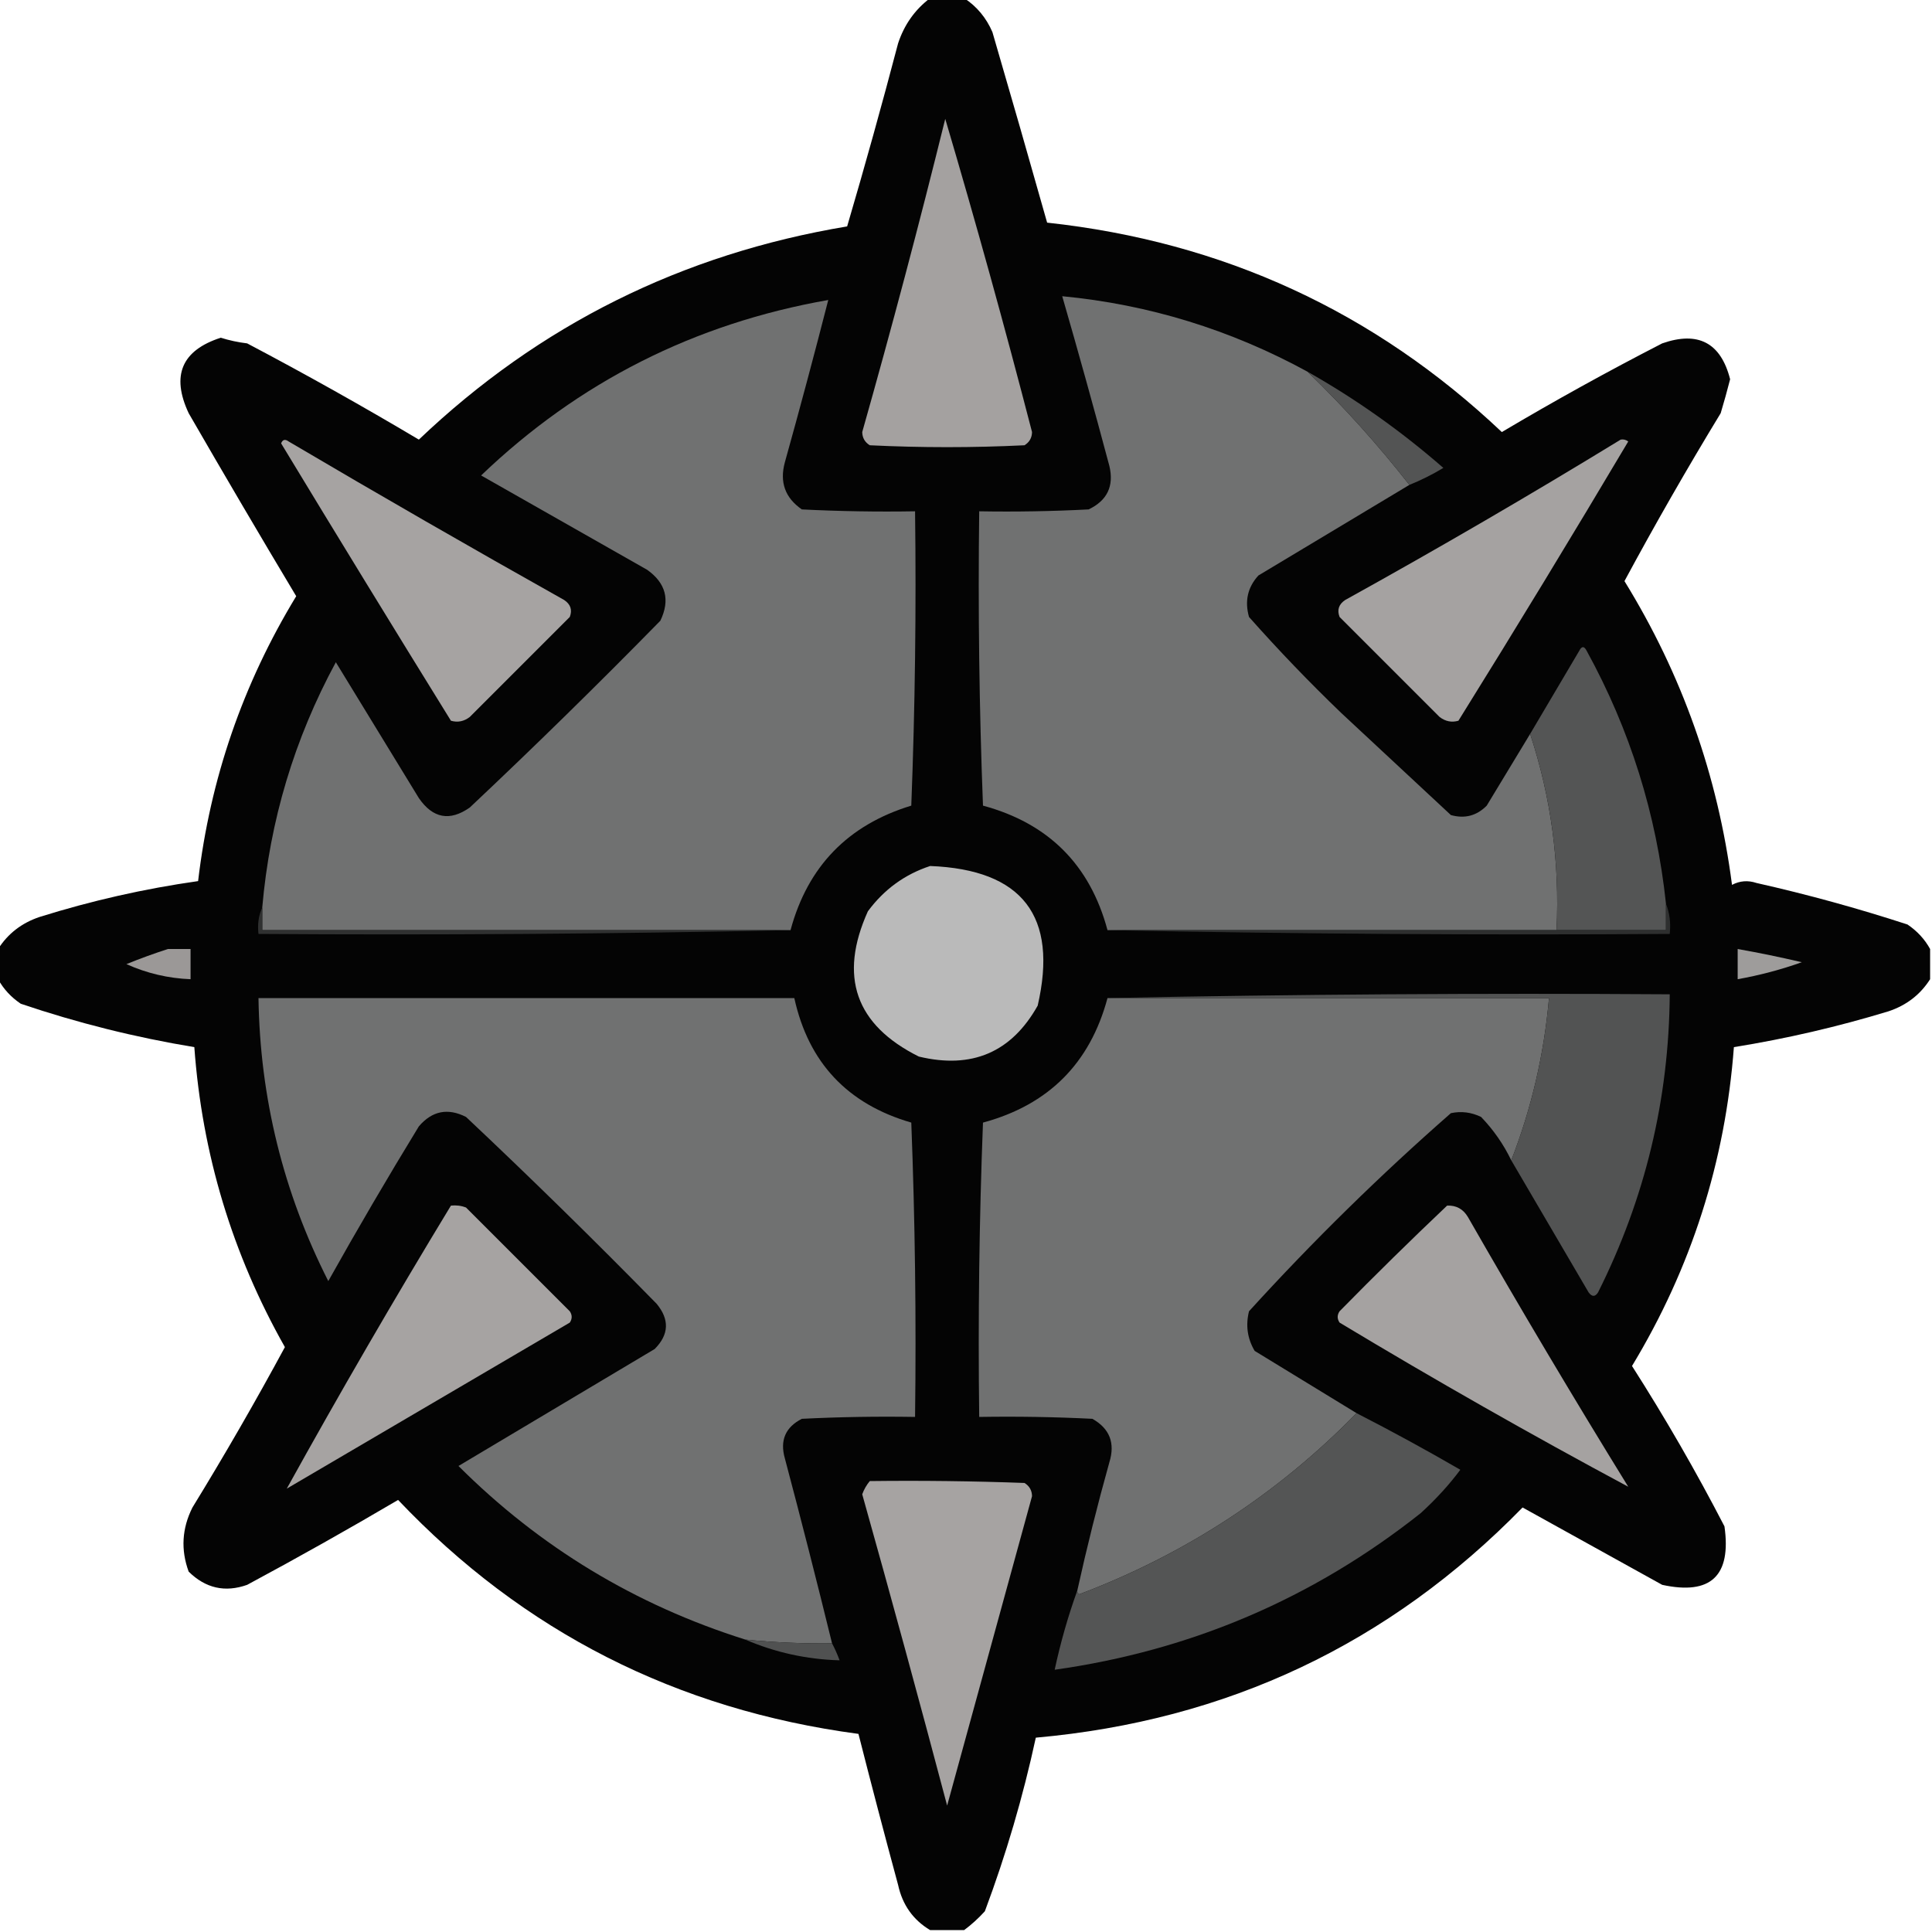
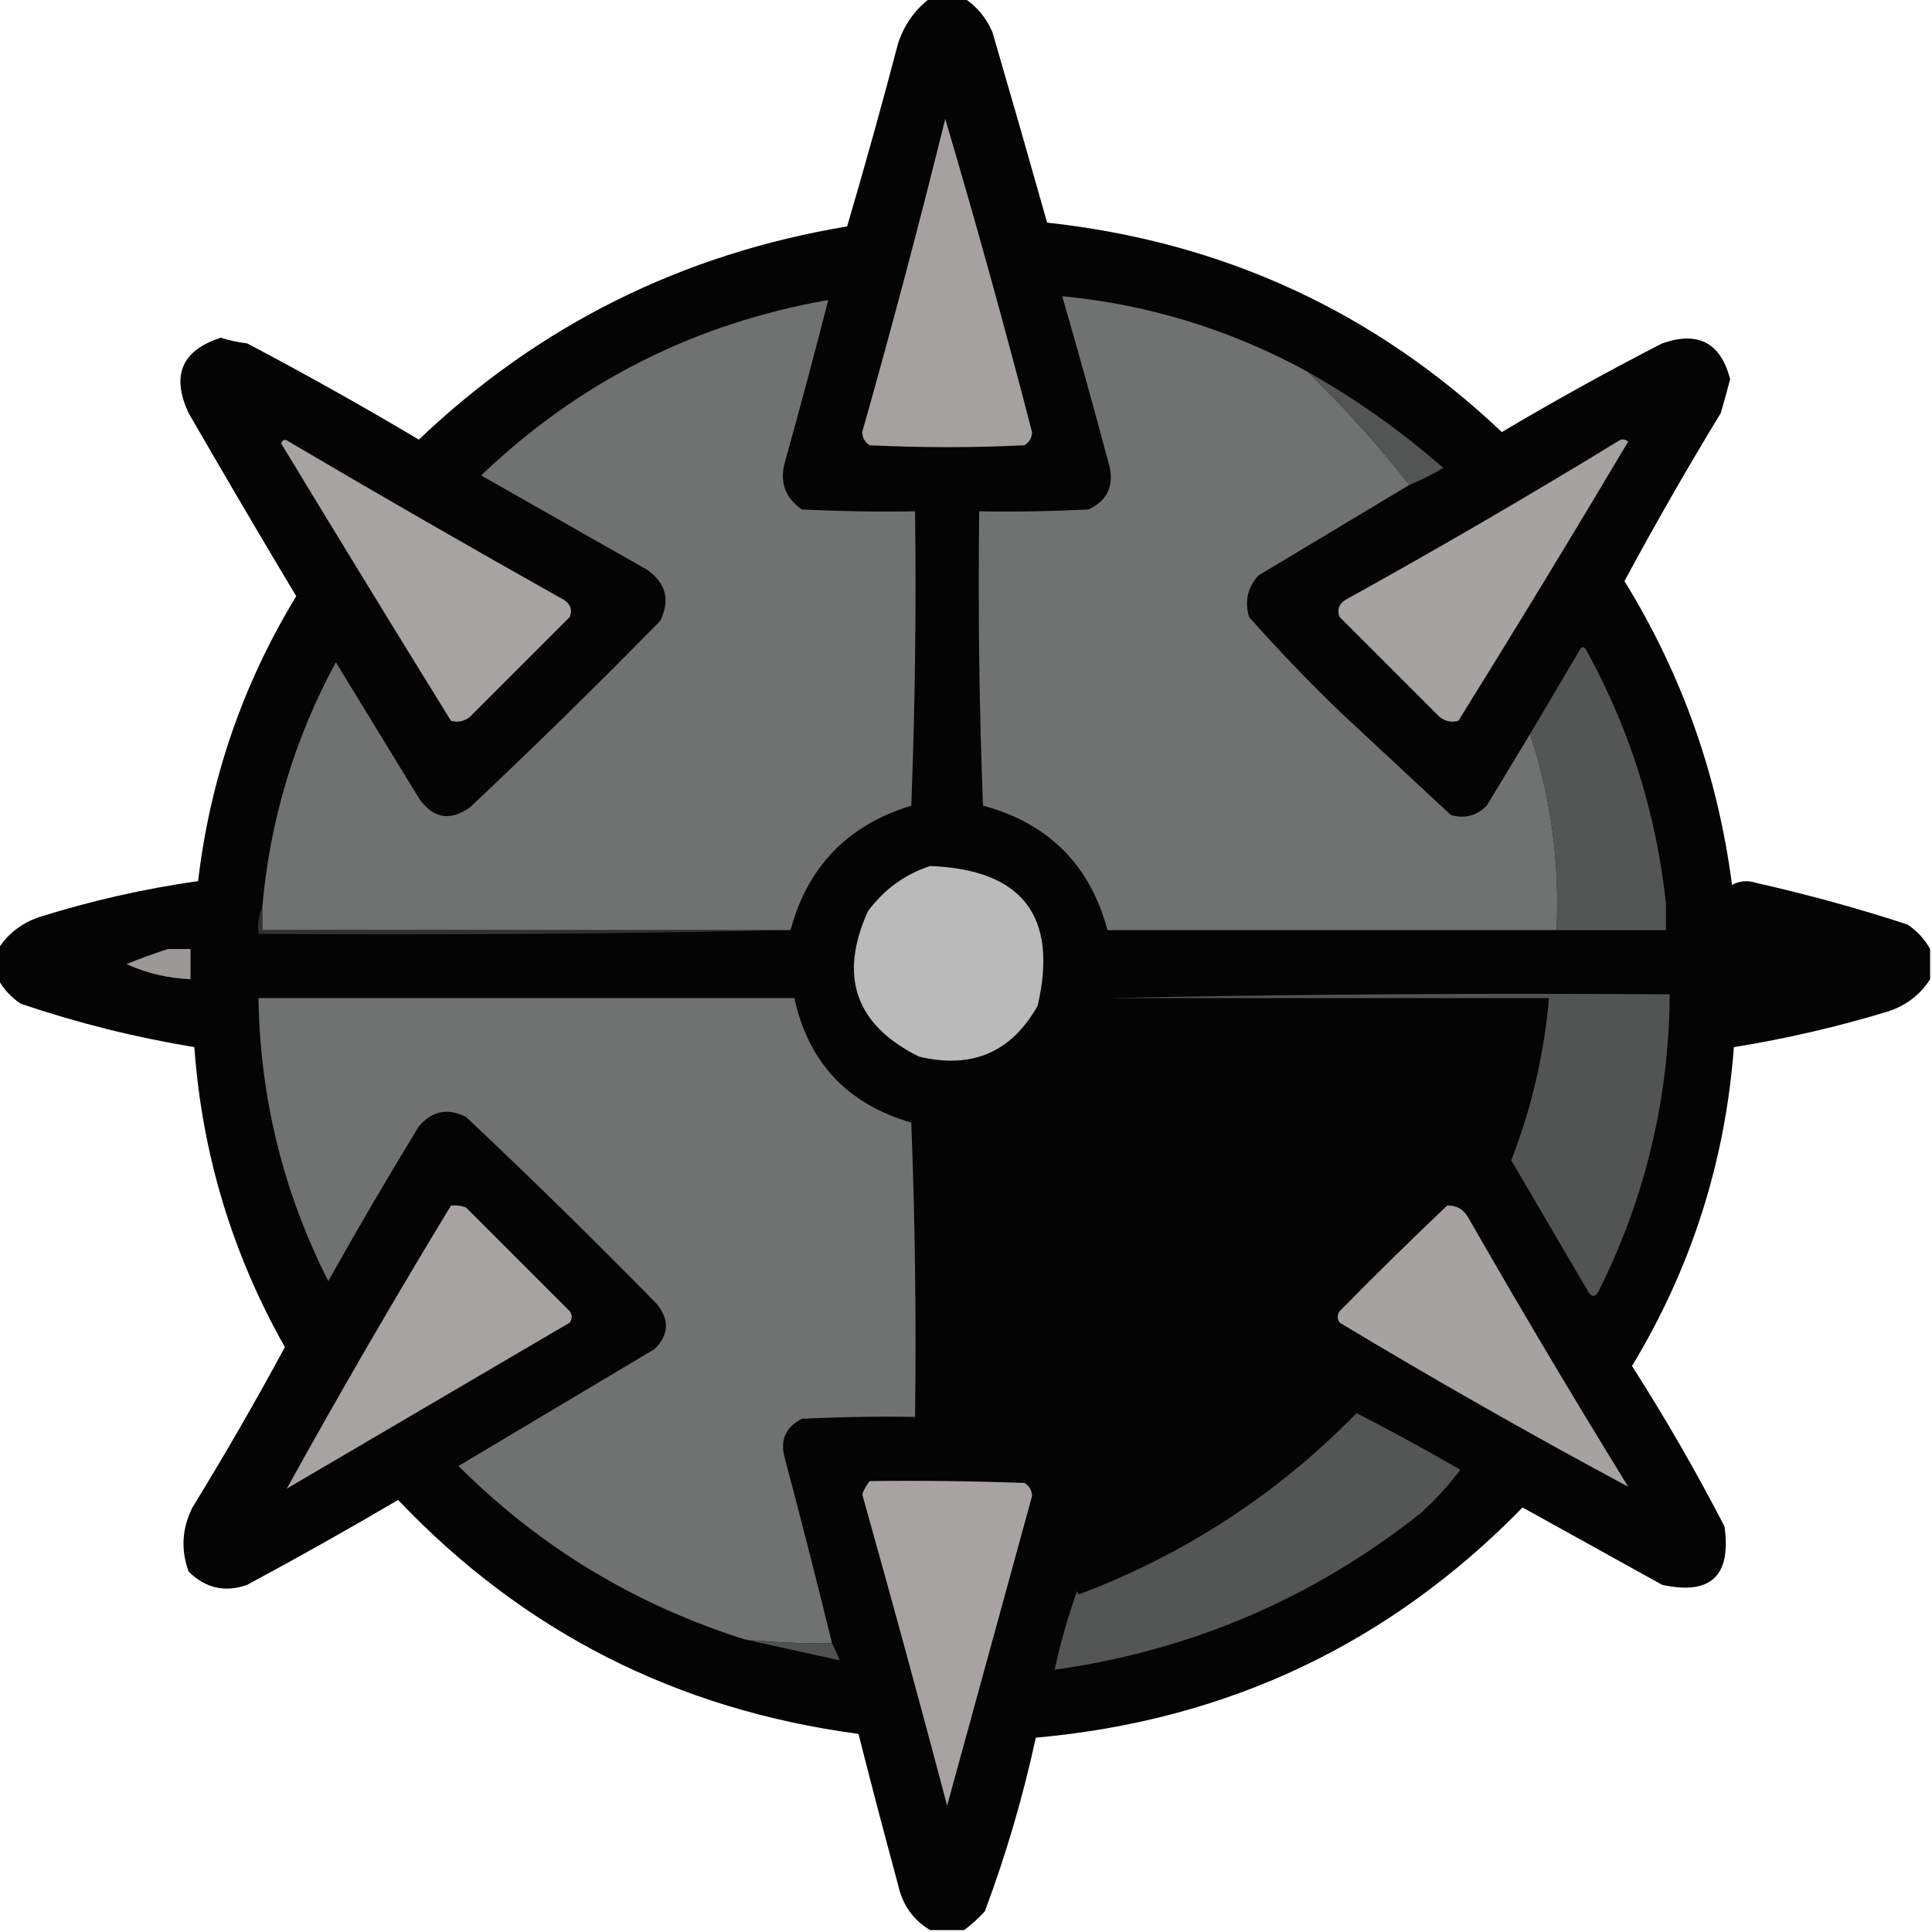
<svg xmlns="http://www.w3.org/2000/svg" version="1.1" width="512px" height="512px" style="shape-rendering:geometricPrecision; text-rendering:geometricPrecision; image-rendering:optimizeQuality; fill-rule:evenodd; clip-rule:evenodd">
  <g>
    <path style="opacity:0.982" fill="#010101" d="M 246.5,-0.5 C 249.5,-0.5 252.5,-0.5 255.5,-0.5C 258.858,1.7 261.358,4.7 263,8.5C 267.917,25.339 272.75,42.172 277.5,59C 324.078,64.06 364.245,82.56 398,114.5C 411.932,106.232 426.099,98.399 440.5,91C 450.031,87.667 456.031,90.834 458.5,100.5C 457.731,103.51 456.897,106.51 456,109.5C 447.114,124.105 438.614,138.938 430.5,154C 445.746,178.733 455.246,205.567 459,234.5C 461.064,233.409 463.231,233.242 465.5,234C 479.016,237.045 492.349,240.712 505.5,245C 508.074,246.737 510.074,248.904 511.5,251.5C 511.5,254.167 511.5,256.833 511.5,259.5C 508.904,263.582 505.237,266.416 500.5,268C 487.026,272.105 473.359,275.271 459.5,277.5C 457.218,307.845 448.218,336.012 432.5,362C 441.312,375.79 449.479,389.957 457,404.5C 458.867,417.635 453.367,422.802 440.5,420C 428.167,413.167 415.833,406.333 403.5,399.5C 368.199,435.646 325.199,455.979 274.5,460.5C 271.113,476.162 266.613,491.496 261,506.5C 259.27,508.402 257.437,510.069 255.5,511.5C 252.5,511.5 249.5,511.5 246.5,511.5C 241.98,508.796 239.147,504.796 238,499.5C 234.391,486.177 230.891,472.843 227.5,459.5C 179.328,453.082 138.661,432.416 105.5,397.5C 92.329,405.253 78.995,412.753 65.5,420C 59.644,422.078 54.477,420.912 50,416.5C 47.878,410.713 48.211,405.047 51,399.5C 59.553,385.562 67.719,371.396 75.5,357C 61.552,332.32 53.552,305.82 51.5,277.5C 35.867,274.925 20.533,271.092 5.5,266C 2.925,264.263 0.926,262.096 -0.5,259.5C -0.5,256.833 -0.5,254.167 -0.5,251.5C 2.096,247.418 5.763,244.584 10.5,243C 24.267,238.686 38.267,235.519 52.5,233.5C 55.692,206.424 64.358,181.258 78.5,158C 68.874,141.916 59.374,125.749 50,109.5C 45.318,99.514 48.152,92.848 58.5,89.5C 60.776,90.213 63.109,90.713 65.5,91C 80.877,99.106 96.044,107.606 111,116.5C 142.896,86.136 180.729,67.302 224.5,60C 229.227,43.928 233.727,27.761 238,11.5C 239.629,6.55 242.462,2.55 246.5,-0.5 Z" />
  </g>
  <g>
    <path style="opacity:1" fill="#a4a1a0" d="M 250.5,31.5 C 258.604,58.901 266.27,86.567 273.5,114.5C 273.471,116.029 272.804,117.196 271.5,118C 257.833,118.667 244.167,118.667 230.5,118C 229.196,117.196 228.529,116.029 228.5,114.5C 236.307,86.939 243.64,59.273 250.5,31.5 Z" />
  </g>
  <g>
    <path style="opacity:1" fill="#707171" d="M 346.5,98.5 C 356.132,107.806 365.132,117.806 373.5,128.5C 360.23,136.474 346.897,144.474 333.5,152.5C 330.644,155.624 329.811,159.291 331,163.5C 338.802,172.303 346.969,180.803 355.5,189C 365.167,198 374.833,207 384.5,216C 388.18,217.027 391.347,216.194 394,213.5C 397.845,207.139 401.678,200.806 405.5,194.5C 411.032,211.256 413.365,228.59 412.5,246.5C 372.833,246.5 333.167,246.5 293.5,246.5C 288.861,229.194 277.861,218.194 260.5,213.5C 259.5,187.509 259.167,161.509 259.5,135.5C 269.172,135.666 278.839,135.5 288.5,135C 293.426,132.647 295.26,128.814 294,123.5C 289.988,108.45 285.821,93.45 281.5,78.5C 304.424,80.694 326.09,87.361 346.5,98.5 Z" />
  </g>
  <g>
    <path style="opacity:1" fill="#707171" d="M 209.5,246.5 C 162.833,246.5 116.167,246.5 69.5,246.5C 69.5,244.5 69.5,242.5 69.5,240.5C 71.504,217.484 78.004,195.817 89,175.5C 96.333,187.5 103.667,199.5 111,211.5C 114.71,216.888 119.21,217.722 124.5,214C 141.638,197.862 158.472,181.362 175,164.5C 177.638,159.027 176.472,154.527 171.5,151C 156.833,142.667 142.167,134.333 127.5,126C 153.362,101.235 184.029,85.735 219.5,79.5C 215.827,93.858 211.994,108.191 208,122.5C 206.557,127.771 208.057,131.938 212.5,135C 222.494,135.5 232.494,135.666 242.5,135.5C 242.833,161.509 242.5,187.509 241.5,213.5C 224.712,218.62 214.046,229.62 209.5,246.5 Z" />
  </g>
  <g>
    <path style="opacity:1" fill="#535454" d="M 346.5,98.5 C 359.349,105.762 371.349,114.262 382.5,124C 379.589,125.761 376.589,127.261 373.5,128.5C 365.132,117.806 356.132,107.806 346.5,98.5 Z" />
  </g>
  <g>
    <path style="opacity:1" fill="#a6a3a2" d="M 74.5,117.5 C 74.897,116.475 75.563,116.308 76.5,117C 100.67,131.253 125.003,145.253 149.5,159C 151.211,160.133 151.711,161.633 151,163.5C 142.167,172.333 133.333,181.167 124.5,190C 122.956,191.187 121.289,191.52 119.5,191C 104.349,166.52 89.349,142.02 74.5,117.5 Z" />
  </g>
  <g>
    <path style="opacity:1" fill="#a5a2a1" d="M 429.5,116.5 C 430.239,116.369 430.906,116.536 431.5,117C 416.751,141.833 401.751,166.5 386.5,191C 384.711,191.52 383.044,191.187 381.5,190C 372.667,181.167 363.833,172.333 355,163.5C 354.289,161.633 354.789,160.133 356.5,159C 381.224,145.311 405.557,131.145 429.5,116.5 Z" />
  </g>
  <g>
    <path style="opacity:1" fill="#545555" d="M 441.5,239.5 C 441.5,241.833 441.5,244.167 441.5,246.5C 431.833,246.5 422.167,246.5 412.5,246.5C 413.365,228.59 411.032,211.256 405.5,194.5C 409.822,187.194 414.155,179.861 418.5,172.5C 419.167,171.167 419.833,171.167 420.5,172.5C 431.977,193.403 438.977,215.736 441.5,239.5 Z" />
  </g>
  <g>
    <path style="opacity:1" fill="#bababa" d="M 246.5,229.5 C 270.964,230.457 280.464,242.791 275,266.5C 268.057,278.882 257.557,283.382 243.5,280C 226.707,271.627 222.207,258.794 230,241.5C 234.279,235.707 239.779,231.707 246.5,229.5 Z" />
  </g>
  <g>
    <path style="opacity:1" fill="#303131" d="M 69.5,240.5 C 69.5,242.5 69.5,244.5 69.5,246.5C 116.167,246.5 162.833,246.5 209.5,246.5C 162.67,247.499 115.67,247.832 68.5,247.5C 68.198,244.941 68.532,242.607 69.5,240.5 Z" />
  </g>
  <g>
-     <path style="opacity:1" fill="#2e2f2f" d="M 441.5,239.5 C 442.473,241.948 442.806,244.615 442.5,247.5C 392.664,247.832 342.997,247.499 293.5,246.5C 333.167,246.5 372.833,246.5 412.5,246.5C 422.167,246.5 431.833,246.5 441.5,246.5C 441.5,244.167 441.5,241.833 441.5,239.5 Z" />
-   </g>
+     </g>
  <g>
    <path style="opacity:1" fill="#9b9897" d="M 44.5,251.5 C 46.5,251.5 48.5,251.5 50.5,251.5C 50.5,254.167 50.5,256.833 50.5,259.5C 44.578,259.27 38.912,257.936 33.5,255.5C 37.21,254 40.876,252.666 44.5,251.5 Z" />
  </g>
  <g>
-     <path style="opacity:1" fill="#9e9c9b" d="M 460.5,251.5 C 466.185,252.504 471.852,253.671 477.5,255C 471.979,256.964 466.312,258.464 460.5,259.5C 460.5,256.833 460.5,254.167 460.5,251.5 Z" />
-   </g>
+     </g>
  <g>
    <path style="opacity:1" fill="#707171" d="M 220.5,435.5 C 212.809,435.597 205.142,435.263 197.5,434.5C 168.344,425.315 143.01,409.982 121.5,388.5C 138.798,378.181 156.131,367.848 173.5,357.5C 177.302,353.677 177.468,349.677 174,345.5C 157.472,328.638 140.638,312.138 123.5,296C 118.676,293.554 114.509,294.387 111,298.5C 102.748,312.002 94.748,325.669 87,339.5C 75.076,315.979 68.909,290.979 68.5,264.5C 115.833,264.5 163.167,264.5 210.5,264.5C 214.259,281.595 224.593,292.595 241.5,297.5C 242.5,323.491 242.833,349.491 242.5,375.5C 232.494,375.334 222.494,375.5 212.5,376C 208.139,378.226 206.639,381.726 208,386.5C 212.329,402.816 216.496,419.149 220.5,435.5 Z" />
  </g>
  <g>
-     <path style="opacity:1" fill="#707171" d="M 293.5,264.5 C 332.5,264.5 371.5,264.5 410.5,264.5C 409.189,279.404 405.856,293.737 400.5,307.5C 398.459,303.259 395.793,299.426 392.5,296C 389.923,294.75 387.257,294.416 384.5,295C 365.698,311.468 347.865,328.968 331,347.5C 330.071,351.244 330.571,354.744 332.5,358C 341.564,363.525 350.564,369.025 359.5,374.5C 338.601,395.876 314.101,411.876 286,422.5C 285.601,422.272 285.435,421.938 285.5,421.5C 288.015,410.108 290.848,398.774 294,387.5C 295.568,382.421 294.068,378.587 289.5,376C 279.506,375.5 269.506,375.334 259.5,375.5C 259.167,349.491 259.5,323.491 260.5,297.5C 277.856,292.811 288.856,281.811 293.5,264.5 Z" />
-   </g>
+     </g>
  <g>
    <path style="opacity:1" fill="#525353" d="M 293.5,264.5 C 342.997,263.501 392.664,263.168 442.5,263.5C 442.301,291.297 435.968,317.63 423.5,342.5C 422.726,343.711 421.893,343.711 421,342.5C 414.155,330.806 407.322,319.139 400.5,307.5C 405.856,293.737 409.189,279.404 410.5,264.5C 371.5,264.5 332.5,264.5 293.5,264.5 Z" />
  </g>
  <g>
    <path style="opacity:1" fill="#a6a3a2" d="M 119.5,319.5 C 120.873,319.343 122.207,319.51 123.5,320C 132.667,329.167 141.833,338.333 151,347.5C 151.667,348.5 151.667,349.5 151,350.5C 126,365.167 101,379.833 76,394.5C 89.929,369.328 104.429,344.328 119.5,319.5 Z" />
  </g>
  <g>
    <path style="opacity:1" fill="#a5a2a1" d="M 383.5,319.5 C 385.903,319.393 387.736,320.393 389,322.5C 402.789,346.581 416.956,370.414 431.5,394C 405.776,380.212 380.276,365.712 355,350.5C 354.333,349.5 354.333,348.5 355,347.5C 364.395,337.937 373.895,328.604 383.5,319.5 Z" />
  </g>
  <g>
    <path style="opacity:1" fill="#545555" d="M 359.5,374.5 C 368.759,379.242 377.926,384.242 387,389.5C 384.073,393.447 380.573,397.281 376.5,401C 348.021,423.566 315.687,437.399 279.5,442.5C 281.055,435.267 283.055,428.267 285.5,421.5C 285.435,421.938 285.601,422.272 286,422.5C 314.101,411.876 338.601,395.876 359.5,374.5 Z" />
  </g>
  <g>
    <path style="opacity:1" fill="#a6a3a2" d="M 230.5,392.5 C 244.171,392.333 257.837,392.5 271.5,393C 272.804,393.804 273.471,394.971 273.5,396.5C 266,423.833 258.5,451.167 251,478.5C 243.712,450.965 236.212,423.465 228.5,396C 228.978,394.697 229.645,393.531 230.5,392.5 Z" />
  </g>
  <g>
-     <path style="opacity:1" fill="#505151" d="M 197.5,434.5 C 205.142,435.263 212.809,435.597 220.5,435.5C 221.234,436.878 221.901,438.378 222.5,440C 213.748,439.751 205.414,437.918 197.5,434.5 Z" />
+     <path style="opacity:1" fill="#505151" d="M 197.5,434.5 C 205.142,435.263 212.809,435.597 220.5,435.5C 221.234,436.878 221.901,438.378 222.5,440Z" />
  </g>
</svg>